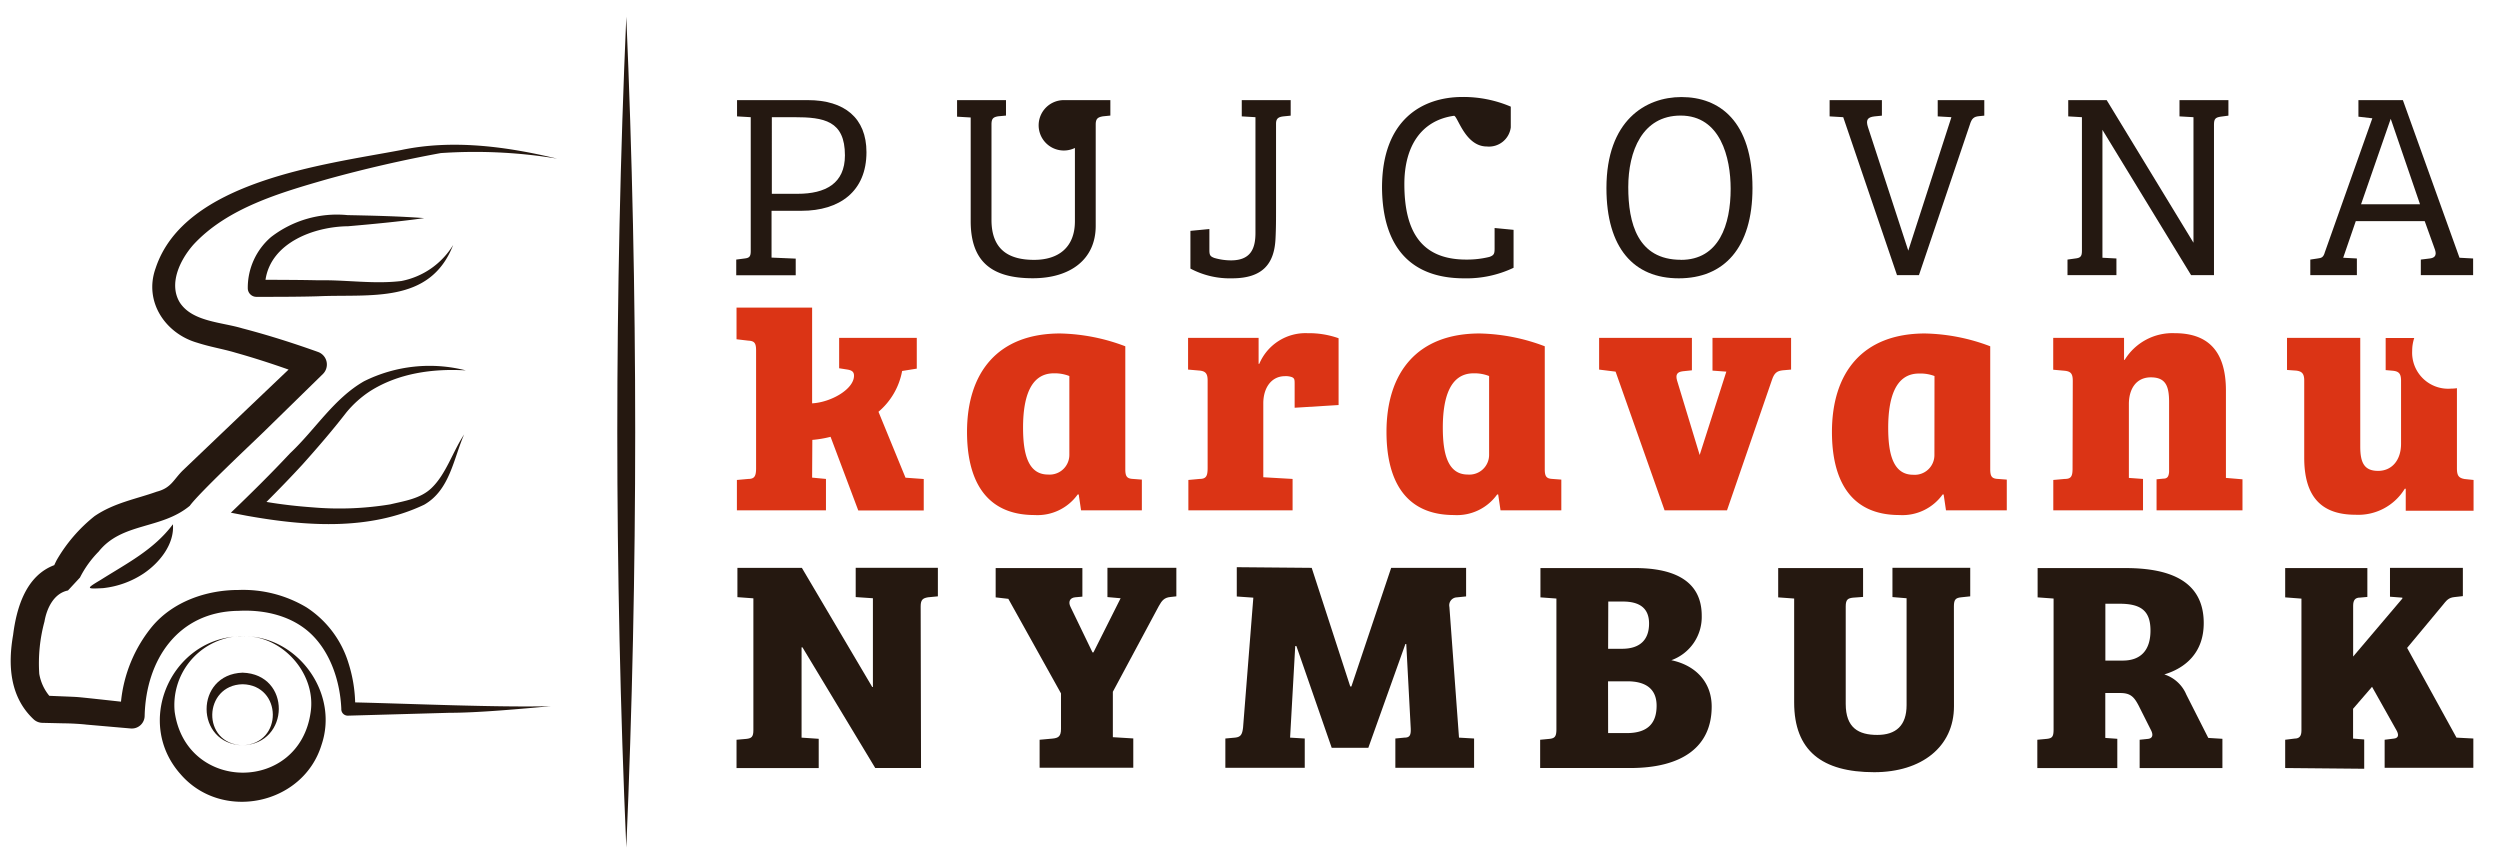
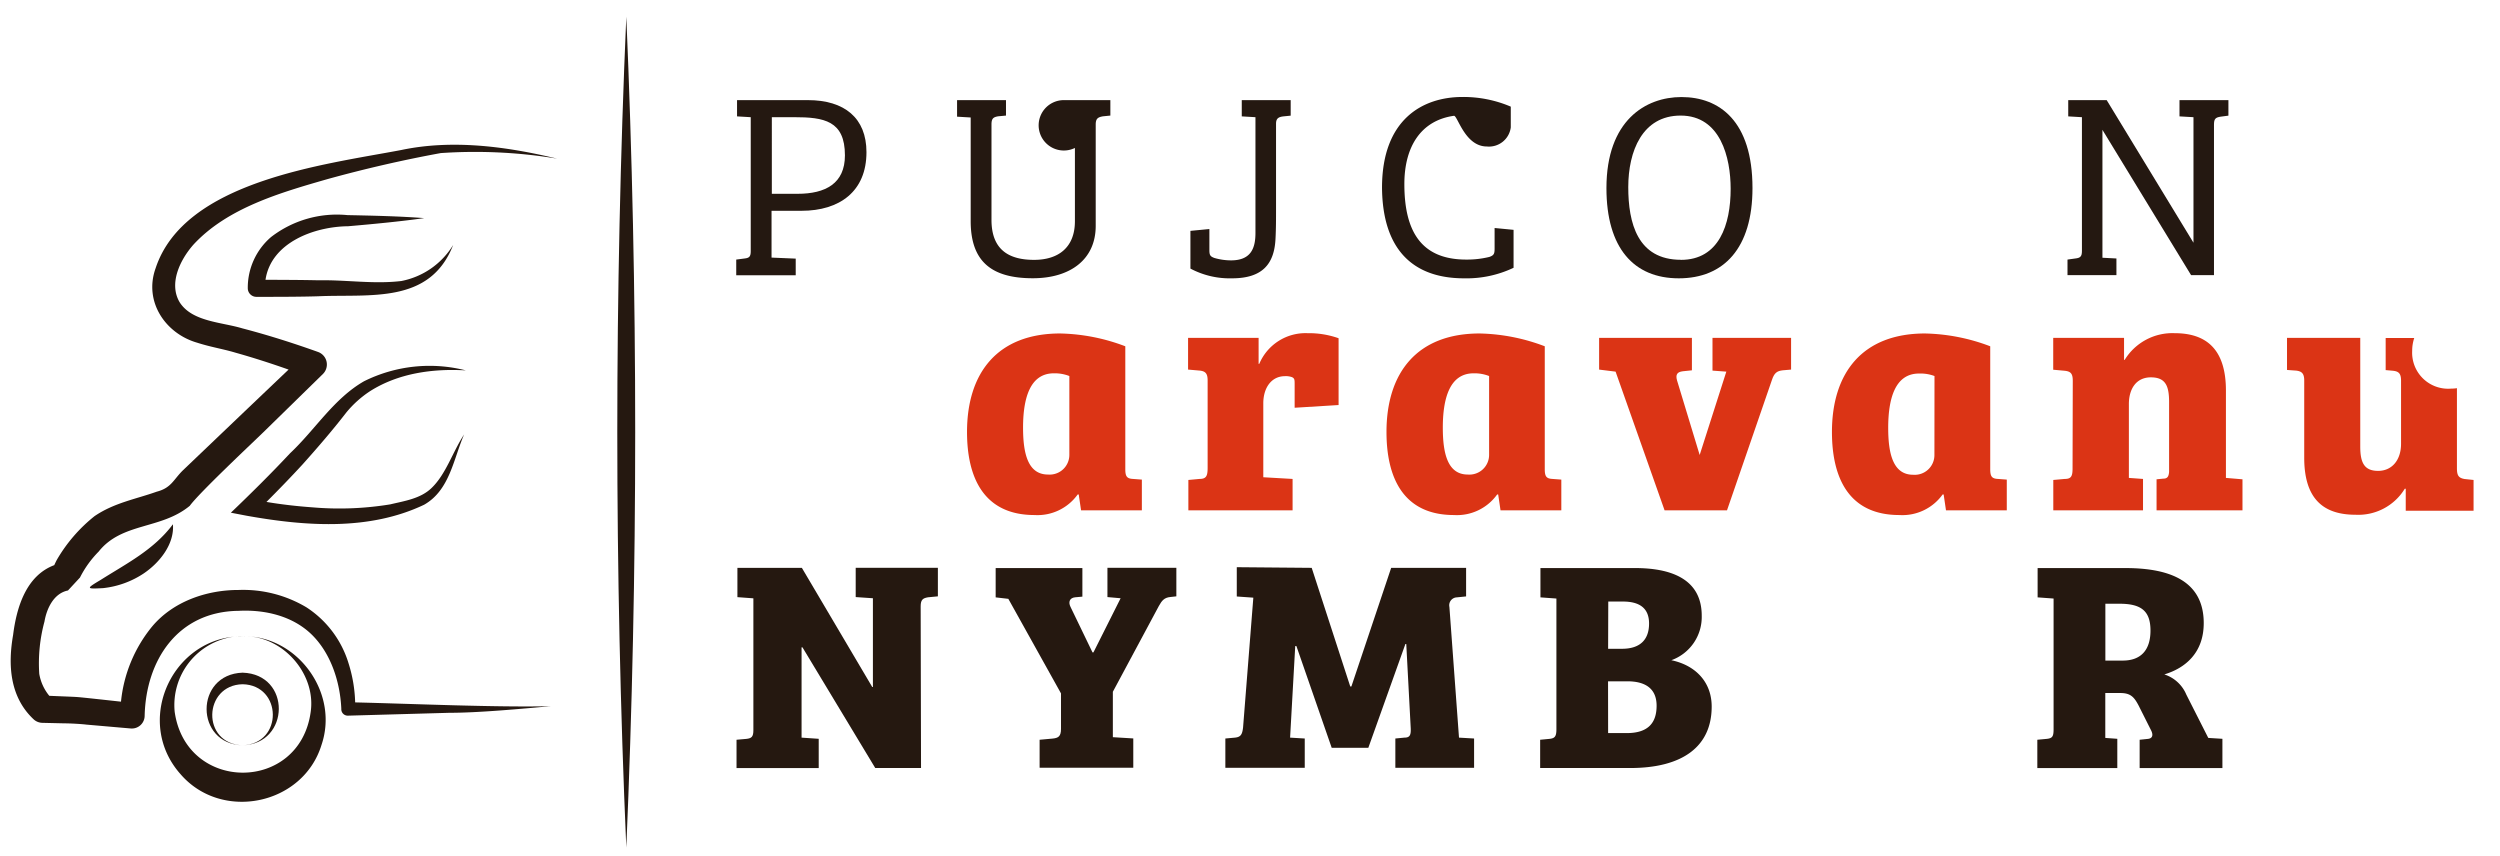
<svg xmlns="http://www.w3.org/2000/svg" id="Vrstva_1" data-name="Vrstva 1" viewBox="0 0 341.33 116.89">
  <defs>
    <style>.cls-1{fill:#241811;}.cls-2{fill:#db3415;}.cls-3{fill:#251810;}</style>
  </defs>
  <path class="cls-1" d="M110.3,13.67c5,0,8,2.44,8,7.11,0,5.35-3.66,8-8.87,8h-4.09v6.39l3.3.14v2.27h-8.12V35.44l1.15-.15c.65-.07.83-.28.83-1V16l-1.87-.11V13.67Zm-1.4,12.79c3.8,0,6.46-1.4,6.46-5.25,0-4.74-2.87-5.21-6.93-5.21h-3.05V26.46Z" />
  <path class="cls-1" d="M171.41,31.81V16l-1.87-.11V13.67h6.68v2.12l-1,.1c-.64.08-1,.26-1,1V28.54c0,1.29,0,2.69-.07,4C174,36,172.41,38,168.21,38a11.44,11.44,0,0,1-5.68-1.33V31.52l2.59-.25v2.87c0,.69.11.87.68,1.08a8.24,8.24,0,0,0,2.26.33C170.72,35.55,171.41,34,171.41,31.81Z" />
  <path class="cls-1" d="M229.21,38c-6.14,0-9.88-4.13-9.88-12.32,0-9.24,5.35-12.43,10.24-12.43,5.17,0,9.7,3.26,9.7,12.43C239.27,33.89,235.35,38,229.21,38Zm.29-2.52c5.21,0,6.79-4.81,6.79-9.7,0-4.24-1.37-10-6.83-10-5.24,0-7.15,4.88-7.15,9.77S223.57,35.47,229.5,35.47Z" />
-   <path class="cls-1" d="M259,37.56,251.66,16l-1.86-.11V13.67h7.14v2.12l-1,.1c-1,.11-1.22.51-.89,1.51l5.49,16.82L266.43,16l-1.87-.11V13.67h6.36v2.12l-.72.07c-.72.07-1,.32-1.26,1.18L262,37.56Z" />
  <path class="cls-1" d="M299.48,33.14h0V16l-1.91-.11V13.67h6.68v2.12l-1.07.14c-.69.11-.9.29-.9,1.08V37.56h-3.13L287.05,17.73h0V35.19l1.91.1v2.27h-6.68V35.44l1.07-.15c.65-.07.9-.25.9-1V16l-1.87-.11V13.67h5.25Z" />
-   <path class="cls-1" d="M315.43,37.56V35.44l1-.15c.54-.07.79-.14,1-.89l6.47-18.25L322,15.93V13.67h6.07l7.73,21.52,1.86.1v2.27h-7.14V35.44l1.22-.15c.57-.07,1-.32.72-1.18l-1.41-3.92h-9.41l-1.72,5,1.87.1v2.27Zm6.93-9.67h8.05l-4-11.67h0Z" />
  <path class="cls-1" d="M206.27,17.39l0-2.83a16.48,16.48,0,0,0-6.58-1.32c-5.53,0-11,3.12-11,12.39C188.76,34,192.85,38,199.89,38a14.91,14.91,0,0,0,6.76-1.44V31.38l-2.59-.25v2.8c0,.68-.07.93-.72,1.15a12.75,12.75,0,0,1-3.16.36c-6.07,0-8.44-3.77-8.44-10.31,0-5.14,2.29-8.69,6.77-9.32C199,15.75,200,20,203,20A3,3,0,0,0,206.27,17.39Z" />
  <path class="cls-1" d="M145.28,13.67a3.44,3.44,0,1,0,1.48,6.53v10c0,3.59-2.26,5.28-5.57,5.28s-5.82-1.26-5.82-5.46V17c0-.83.25-1,.9-1.12l1.08-.1V13.67h-6.68v2.26l1.86.11V30.19c0,5.57,2.91,7.8,8.48,7.8,5.1,0,8.59-2.55,8.59-7.15V17c0-.83.32-1,1-1.12l1-.1V13.67Z" />
-   <path class="cls-2" d="M110.88,65.21l1.89.18v4.29H100.61V65.53l1.56-.14c.83,0,1.06-.37,1.06-1.47V47.84c0-1-.23-1.29-1.06-1.33l-1.61-.19V42h10.32V55.07c2.58-.14,5.72-1.93,5.72-3.78,0-.55-.33-.73-.88-.83l-1.15-.18V46.13h10.6v4.2l-2,.32a9.54,9.54,0,0,1-3.23,5.57l3.69,9,2.49.18v4.29h-8.94l-3.78-10.05a15.6,15.6,0,0,1-2.49.42Z" />
  <path class="cls-2" d="M153.64,64.06c0,1,.23,1.29,1.06,1.33l1.2.09v4.2h-8.3l-.32-2.17-.14,0a6.75,6.75,0,0,1-5.89,2.81c-7,0-9.22-5.21-9.22-11.34,0-8.11,4.19-13.45,12.72-13.45a26.32,26.32,0,0,1,8.89,1.75ZM146,51.34a5.49,5.49,0,0,0-2.12-.37c-3.32,0-4.2,3.55-4.2,7.42,0,3.5.65,6.4,3.41,6.4A2.69,2.69,0,0,0,146,62.07Z" />
  <path class="cls-2" d="M172.48,55.07V65.16l4,.23v4.29H162.25V65.53l1.52-.14c.93,0,1.11-.41,1.11-1.52V51.94c0-.92-.28-1.25-1.06-1.34l-1.61-.14V46.13h9.63v3.55h.09a6.85,6.85,0,0,1,6.59-4.19,12.16,12.16,0,0,1,4.24.69V55.3l-6,.37V52.49c0-.64,0-.83-.37-1a2.56,2.56,0,0,0-1-.13C173.54,51.39,172.48,53,172.48,55.07Z" />
  <path class="cls-2" d="M210.91,64.06c0,1,.23,1.29,1.06,1.33l1.2.09v4.2h-8.3l-.32-2.17-.14,0a6.75,6.75,0,0,1-5.89,2.81c-7,0-9.22-5.21-9.22-11.34,0-8.11,4.19-13.45,12.72-13.45a26.32,26.32,0,0,1,8.89,1.75Zm-7.6-12.72a5.49,5.49,0,0,0-2.12-.37c-3.32,0-4.2,3.55-4.2,7.42,0,3.5.65,6.4,3.41,6.4a2.69,2.69,0,0,0,2.91-2.72Z" />
  <path class="cls-2" d="M244.54,46.13v4.33l-1.15.1c-.78.09-1.15.36-1.47,1.33l-6.13,17.79h-8.52l-6.69-18.94-2.25-.28V46.13H231v4.43l-1.25.13c-.78.1-1,.46-.78,1.25l3.09,10.18h0l3.64-11.38-1.89-.14V46.13Z" />
  <path class="cls-2" d="M271.73,64.06c0,1,.23,1.29,1.06,1.33l1.2.09v4.2h-8.3l-.32-2.17-.14,0a6.75,6.75,0,0,1-5.9,2.81c-7,0-9.21-5.21-9.21-11.34,0-8.11,4.19-13.45,12.71-13.45a26.36,26.36,0,0,1,8.9,1.75Zm-7.61-12.72A5.43,5.43,0,0,0,262,51c-3.32,0-4.2,3.55-4.2,7.42,0,3.5.65,6.4,3.41,6.4a2.69,2.69,0,0,0,2.9-2.72Z" />
  <path class="cls-2" d="M283,52c0-1-.28-1.29-1.11-1.38l-1.56-.14V46.13H290v3h.09a7.64,7.64,0,0,1,6.82-3.64c4.29,0,7,2.16,7,7.83V65.25l2.26.19v4.24H294.44V65.44l.92-.09c.51,0,.74-.23.79-.92V54.89c0-2.17-.46-3.37-2.49-3.37s-3,1.62-3,3.64V65.25l1.93.14v4.29H280.34V65.53l1.57-.14c.87,0,1.06-.37,1.06-1.43Z" />
  <path class="cls-2" d="M335.45,63.92V53a5.42,5.42,0,0,1-.81.06,4.92,4.92,0,0,1-5.3-5.16,5.53,5.53,0,0,1,.28-1.75h-3.9v4.38l1,.09c.83.09,1.1.42,1.1,1.38V60.6c0,2.21-1.24,3.69-3.13,3.69s-2.44-1.11-2.44-3.32V46.13h-10v4.38l1.25.09c.74.09,1.1.37,1.1,1.34V62.49c0,5.3,2.31,7.79,7,7.79a7.44,7.44,0,0,0,6.73-3.55h.13v3h9.26v-4.2l-1.24-.13C335.68,65.25,335.45,64.93,335.45,63.92Z" />
  <path class="cls-3" d="M125.75,104.86H119.5l-9.94-16.48h-.12v12.33l2.34.16v4H100.56V101l1.36-.12c.7-.08.94-.29.94-1.19v-18l-2.18-.16v-4h8.8l9.61,16.27h.09V81.68l-2.35-.16v-4h11.22v3.9l-1.35.13c-.7.12-1,.33-1,1.23Z" />
  <path class="cls-3" d="M144.86,94.67l-7.19-12.91-1.73-.2v-4h11.84v3.9l-1,.09c-.74.08-.95.65-.62,1.31l3,6.21h.13L153,81.68l-1.8-.16v-4h9.41v3.9l-.82.09c-.83.08-1.16.49-1.57,1.23l-6.28,11.71v6.2l2.79.17v4H141.94V101l1.77-.16c.78-.08,1.15-.29,1.15-1.32Z" />
  <path class="cls-3" d="M179.09,77.53l5.26,16.19h.16l5.43-16.19h10.23v3.9l-1.28.13a1.08,1.08,0,0,0-1,1.31l1.31,17.84,2.06.12v4H190.51v-4l1.23-.12c.74,0,.91-.33.87-1.28L192,87.93h-.12l-5.06,14.17h-5L177,88.21h-.16l-.7,12.5,2,.12v4H167.3v-4l1.31-.12c.78-.08,1-.41,1.11-1.4l1.4-17.71-2.26-.16v-4Z" />
  <path class="cls-3" d="M232.34,84.06a6.27,6.27,0,0,1-4.15,6.08c3.33.7,5.51,3,5.51,6.33,0,5.43-3.94,8.39-11.14,8.39H210.28V101l1.27-.12c.74-.08.95-.33.95-1.32V81.72l-2.18-.16v-4H223.1C228.07,77.53,232.34,79,232.34,84.06Zm-12.78,4.52h1.89c2.55,0,3.7-1.31,3.7-3.45s-1.35-3-3.57-3h-2Zm0,11.51h2.55c3,0,4.07-1.48,4.07-3.74s-1.44-3.33-4-3.33h-2.63Z" />
-   <path class="cls-3" d="M266.78,96.43c0,5.55-4.44,9-10.89,9-7.11,0-10.93-2.92-10.93-9.53V81.72l-2.18-.16v-4h11.59v3.94L253,81.6c-.69.08-1,.24-1,1.19V96.1c0,3.29,1.76,4.24,4.31,4.24s4-1.28,4-4.07V81.68l-1.93-.16v-4H269v3.9l-1.23.13c-.74.08-1,.28-1,1.23Z" />
  <path class="cls-3" d="M278.16,101l1.28-.12c.78-.08.94-.33.94-1.32V81.72l-2.18-.16v-4h12c6.33,0,10.68,1.93,10.68,7.52,0,4-2.46,6.12-5.38,7a4.87,4.87,0,0,1,3,2.75l3,5.92,1.93.12v4h-11.3V101l1.15-.12c.66-.08.7-.58.42-1.15L292,96.35c-.62-1.19-1.11-1.73-2.51-1.73h-2.05v6.13l1.64.12v4H278.16Zm11.67-10.81c2.43,0,3.78-1.39,3.78-4.1s-1.31-3.66-4.23-3.66h-1.93v7.76Z" />
-   <path class="cls-3" d="M312,104.86V101l1.28-.16c.69,0,.94-.37.94-1.11v-18L312,81.56v-4h11.22v3.94l-1,.09c-.65,0-.94.33-.94,1.11v6.94L328,81.72V81.6l-1.69-.13V77.53h9.95v3.86l-1.15.13c-.83.08-1.11.49-1.61,1.11l-4.85,5.83,6.74,12.25,2.3.12v4H325.58V101l1.28-.16c.65-.08.65-.54.37-1.07l-3.37-6-2.59,3v4.07l1.52.12v4Z" />
  <path class="cls-3" d="M48.49,95.9a19.27,19.27,0,0,0-.9-5.33,13.93,13.93,0,0,0-5.75-7.65,16.88,16.88,0,0,0-9.29-2.37c-4.38,0-8.94,1.59-11.79,5A19.16,19.16,0,0,0,16.52,95.8c-2.1-.23-5.27-.58-5.95-.63S8,95.06,6.73,95a6.42,6.42,0,0,1-1.37-3,21.83,21.83,0,0,1,.71-7.13C6.39,83,7.38,81,9.28,80.62l1.64-1.77a14,14,0,0,1,2.55-3.54c3.18-4,8.52-3,12.44-6.25,1.24-1.72,8.37-8.42,10-10l8.18-8a1.82,1.82,0,0,0-.65-3C40,46.83,36.6,45.75,33.08,44.83c-2.86-.86-6.8-.9-8.52-3.51-1.57-2.55,0-5.82,1.85-7.92,4.62-5,11.81-7.08,18.28-8.94,5.06-1.4,10.34-2.62,15.49-3.56a68.84,68.84,0,0,1,15.89.76C69.14,20,61.78,19,54.74,20.49c-10.55,2-29.56,4.23-33.49,16.12-1.65,4.58,1.35,8.94,5.67,10.18,1.9.61,3.45.83,5.26,1.37,2.42.68,4.84,1.46,7.22,2.3C35,54.64,28.5,60.85,25,64.19c-1.32,1.28-1.59,2.42-3.6,2.94-2.79,1-5.81,1.51-8.49,3.34a21.29,21.29,0,0,0-5.17,6c-.11.22-.22.44-.33.69-3.81,1.43-5.14,5.69-5.62,9.53-.7,4-.5,8.39,2.76,11.48a1.79,1.79,0,0,0,1.22.52l3,.07c.75,0,2.28.08,3,.17l6.08.53a1.75,1.75,0,0,0,1.9-1.74c.18-7.6,4.53-14.22,12.79-14.32,3.71-.2,7.49.74,10.06,3.28s3.84,6.41,4,10.09a.88.88,0,0,0,.91.94l13.85-.39c4,0,9.76-.54,13.82-.9C67.69,96.59,56.41,96.09,48.49,95.9Z" />
  <path class="cls-3" d="M32.25,86.89a8.63,8.63,0,0,1,.88,0C32.84,86.86,32.54,86.87,32.25,86.89Z" />
  <path class="cls-3" d="M31.91,86.93l.34,0Z" />
  <path class="cls-3" d="M33.13,86.86a10.38,10.38,0,0,1,1.12,0A8.25,8.25,0,0,0,33.13,86.86Z" />
  <path class="cls-3" d="M34.25,86.91c4.92.53,8.87,5.42,8.17,10.28-1.5,11.07-17,11.07-18.57,0a9.43,9.43,0,0,1,8.06-10.26c-8.75.88-13.46,11.78-7.27,18.76,5.62,6.53,16.75,4.22,19.26-4C46.21,94.9,41.1,87.51,34.25,86.91Z" />
  <path class="cls-3" d="M33.12,101.76c-5.67-.22-5.37-8.22,0-8.34,5.42.11,5.59,8.11,0,8.34,6.51-.2,6.68-9.71,0-9.92C26.55,92.07,26.59,101.58,33.12,101.76Z" />
  <path class="cls-3" d="M41.29,63.43c2.07-2.31,4.12-4.69,6-7.12a14.43,14.43,0,0,1,3.23-2.9c3.84-2.44,8.52-3.11,13.08-2.84a20.07,20.07,0,0,0-13.89,1.48c-4.12,2.35-6.7,6.64-10.1,9.83C37,64.67,34.26,67.38,31.52,70l2.19.42c8,1.43,16.68,2.07,24.2-1.51,3.51-2,4-6.27,5.46-9.6-1.59,2.43-2.47,5.41-4.44,7.31-1.5,1.46-3.67,1.77-5.64,2.24a42.77,42.77,0,0,1-10.61.41c-2.1-.15-4.22-.39-6.3-.74C38.05,66.86,39.69,65.17,41.29,63.43Z" />
  <path class="cls-3" d="M14.06,80.3a12.4,12.4,0,0,0,5.55-2c2.17-1.46,4.22-4,4-6.72-2.61,3.49-6.3,5.34-9.89,7.61C11.7,80.39,11.78,80.42,14.06,80.3Z" />
  <path class="cls-3" d="M47.52,30.89c3.36-.29,7.06-.64,10.4-1.11-3.37-.26-7.09-.34-10.48-.41a14.71,14.71,0,0,0-10.44,3,9.12,9.12,0,0,0-3.17,7A1.18,1.18,0,0,0,35,40.53c2.49,0,6,0,8.46-.08,7.09-.32,15.25,1.11,18.41-7a10.65,10.65,0,0,1-7.09,4.92c-3.79.45-7.52-.18-11.32-.1-2.08-.05-4.87-.06-7.21-.07C37,33.14,42.86,30.94,47.52,30.89Z" />
  <path class="cls-3" d="M85.51,2.28q2.43,56.69,0,113.43Q83.05,59,85.51,2.28Z" />
</svg>